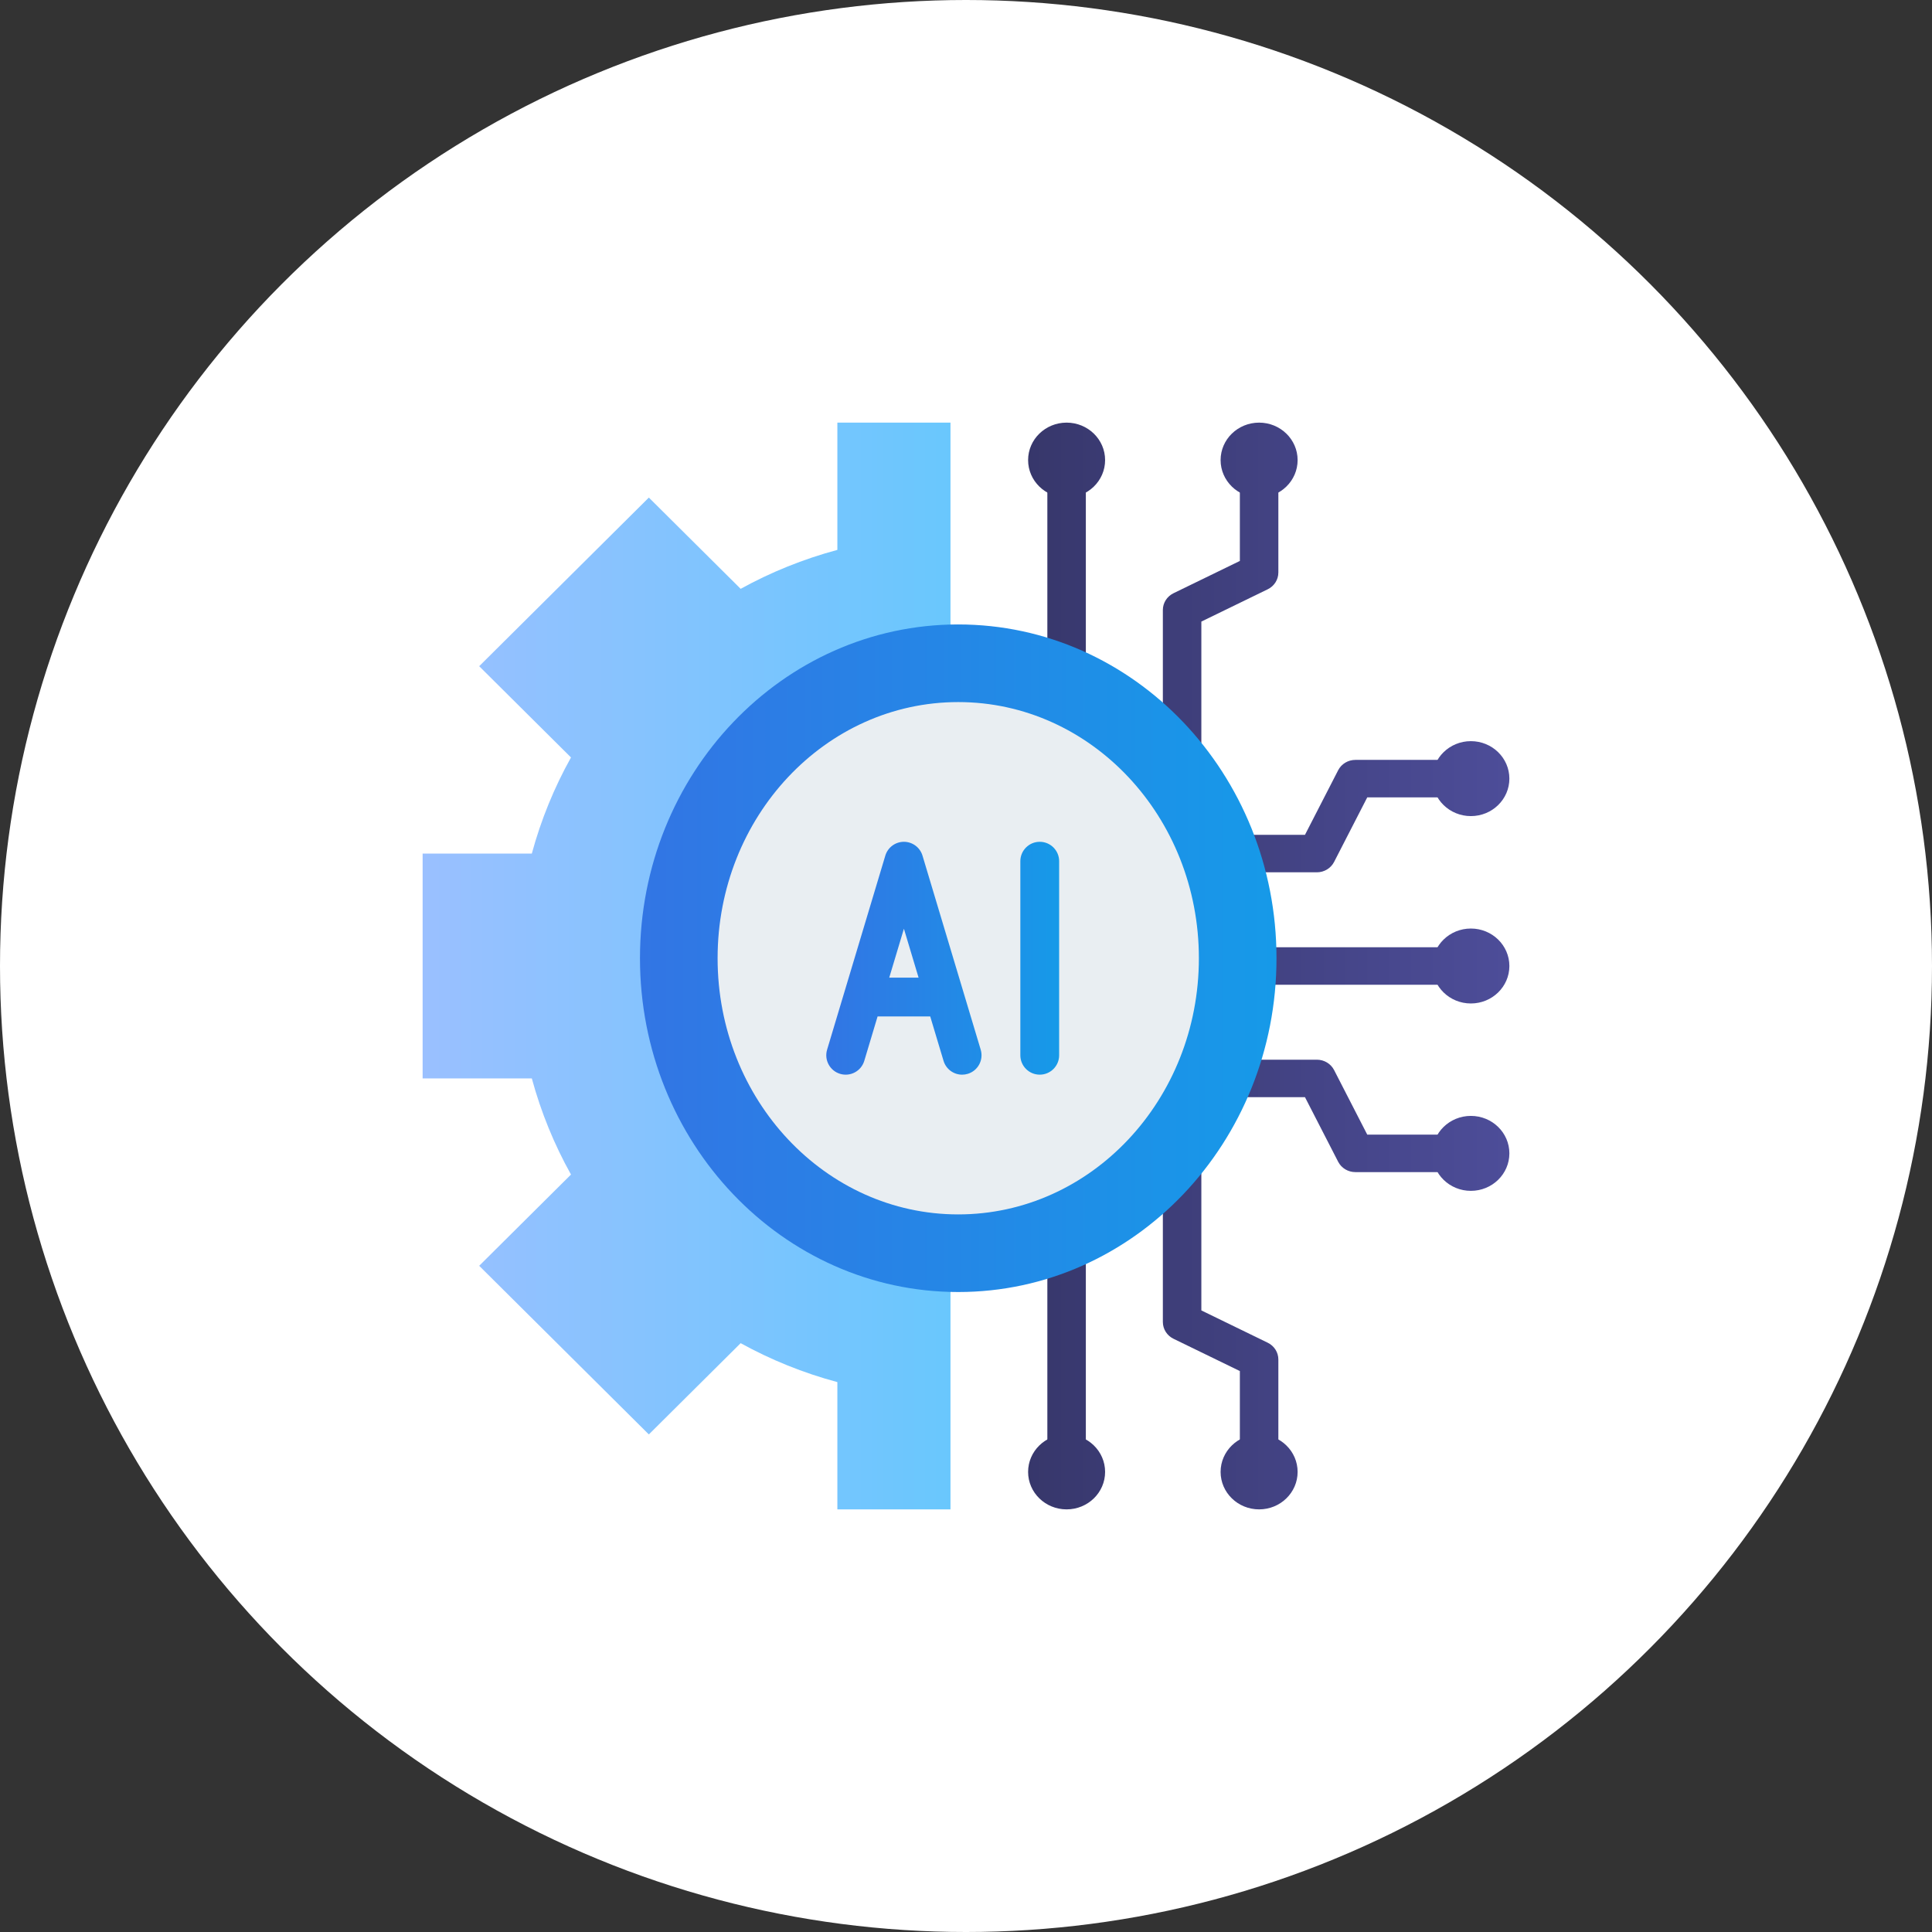
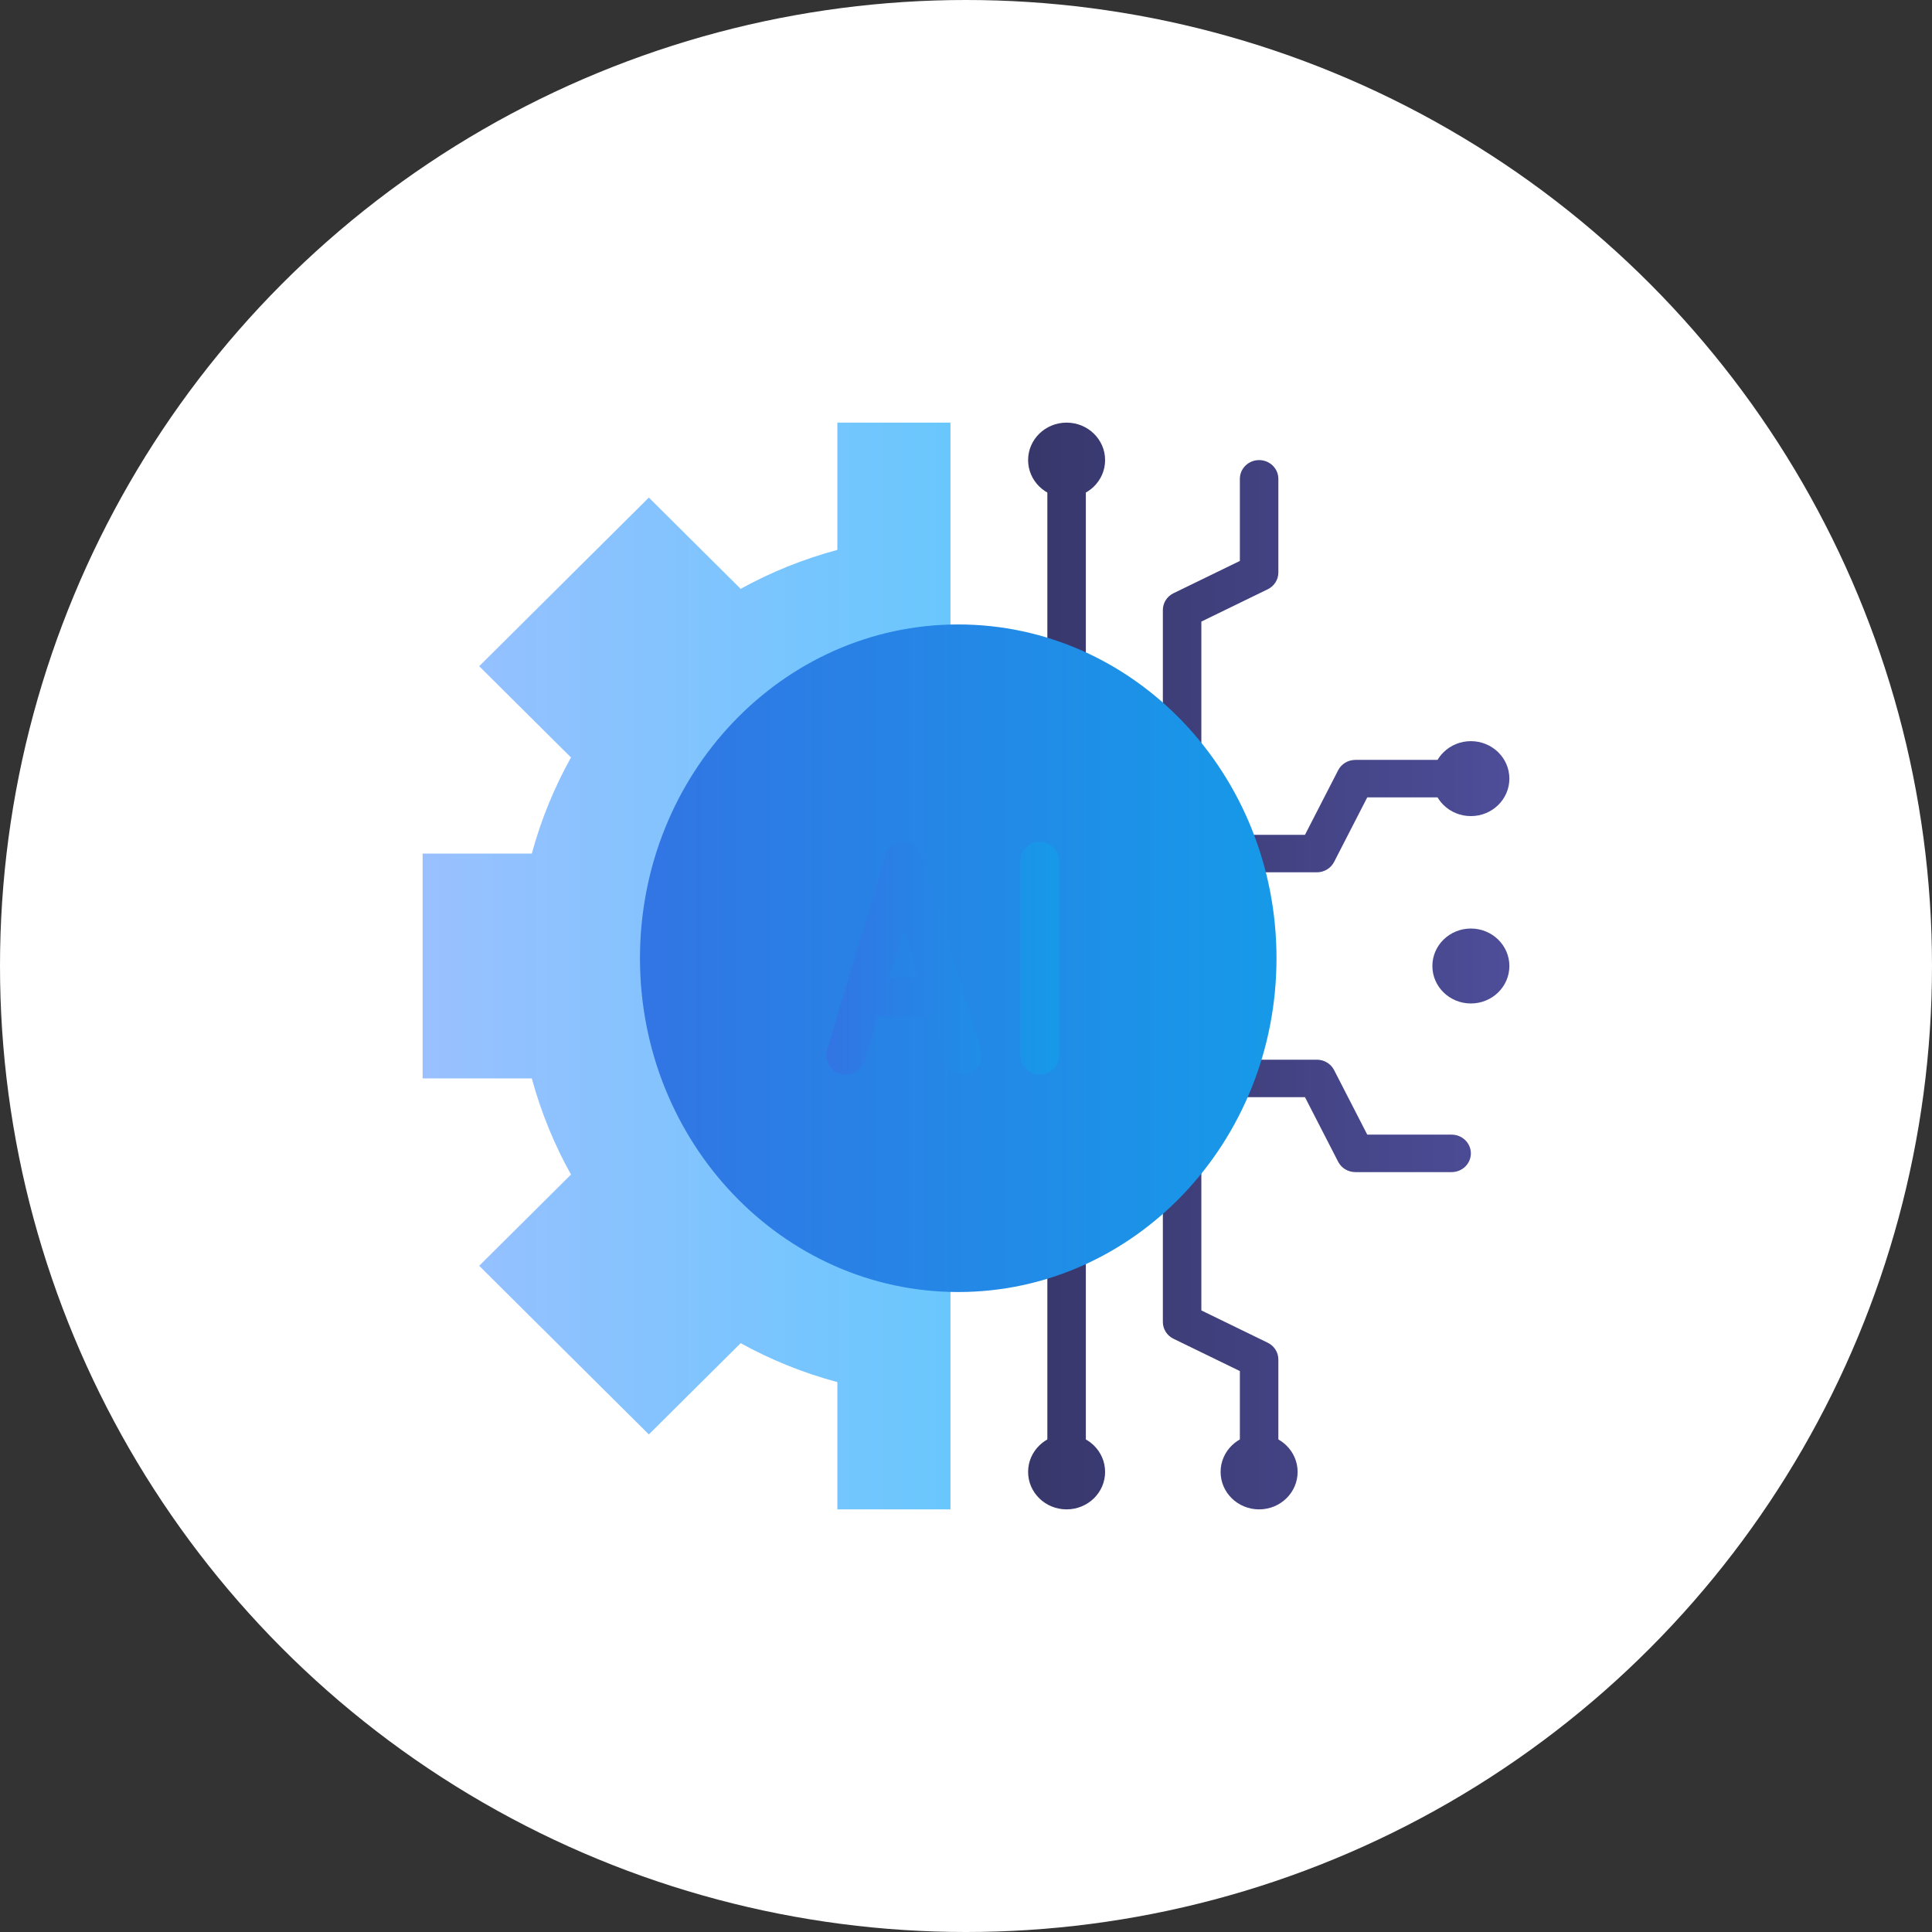
<svg xmlns="http://www.w3.org/2000/svg" width="160" height="160" viewBox="0 0 160 160" fill="none">
  <rect x="0" y="0" width="160" height="160" fill="#333333" stroke="none" />
  <circle cx="80" cy="80" r="80" fill="white" />
  <path d="M120.217 97.069H112.245C111.642 97.069 111.09 96.737 110.82 96.211L108.072 90.862H99.491C98.611 90.862 97.897 90.167 97.897 89.31C97.897 88.453 98.611 87.759 99.491 87.759H109.057C109.661 87.759 110.213 88.091 110.483 88.616L113.231 93.966H120.217C121.097 93.966 121.811 94.66 121.811 95.517C121.811 96.374 121.097 97.069 120.217 97.069Z" fill="url(#paint0_linear_4530_1591)" />
  <path d="M104.274 121.897C103.394 121.897 102.68 121.202 102.68 120.345V113.545L97.184 110.871C96.644 110.608 96.303 110.07 96.303 109.483V97.069C96.303 96.212 97.016 95.517 97.897 95.517C98.777 95.517 99.491 96.212 99.491 97.069V108.524L104.987 111.198C105.527 111.461 105.868 111.998 105.868 112.586V120.345C105.868 121.202 105.154 121.897 104.274 121.897Z" fill="url(#paint1_linear_4530_1591)" />
-   <path d="M88.331 121.897C87.451 121.897 86.737 121.202 86.737 120.345V103.276C86.737 102.419 87.451 101.724 88.331 101.724C89.212 101.724 89.925 102.419 89.925 103.276V120.345C89.925 121.202 89.212 121.897 88.331 121.897Z" fill="url(#paint2_linear_4530_1591)" />
+   <path d="M88.331 121.897C87.451 121.897 86.737 121.202 86.737 120.345V103.276C89.212 101.724 89.925 102.419 89.925 103.276V120.345C89.925 121.202 89.212 121.897 88.331 121.897Z" fill="url(#paint2_linear_4530_1591)" />
  <path d="M97.897 64.483C97.016 64.483 96.303 63.788 96.303 62.931V50.517C96.303 49.929 96.644 49.392 97.184 49.129L102.68 46.455V39.655C102.68 38.798 103.394 38.103 104.274 38.103C105.154 38.103 105.868 38.798 105.868 39.655V47.414C105.868 48.002 105.527 48.539 104.987 48.802L99.491 51.476V62.931C99.491 63.788 98.777 64.483 97.897 64.483Z" fill="url(#paint3_linear_4530_1591)" />
  <path d="M109.057 72.241H99.491C98.611 72.241 97.897 71.547 97.897 70.69C97.897 69.833 98.611 69.138 99.491 69.138H108.072L110.82 63.789C111.09 63.263 111.642 62.931 112.245 62.931H120.217C121.097 62.931 121.811 63.626 121.811 64.483C121.811 65.34 121.097 66.034 120.217 66.034H113.231L110.483 71.384C110.213 71.909 109.661 72.241 109.057 72.241Z" fill="url(#paint4_linear_4530_1591)" />
-   <path d="M120.217 81.552H104.274C103.394 81.552 102.68 80.857 102.68 80C102.68 79.143 103.394 78.448 104.274 78.448H120.217C121.097 78.448 121.811 79.143 121.811 80C121.811 80.857 121.097 81.552 120.217 81.552Z" fill="url(#paint5_linear_4530_1591)" />
  <path d="M88.331 58.276C87.451 58.276 86.737 57.581 86.737 56.724V39.655C86.737 38.798 87.451 38.103 88.331 38.103C89.212 38.103 89.925 38.798 89.925 39.655V56.724C89.925 57.581 89.212 58.276 88.331 58.276Z" fill="url(#paint6_linear_4530_1591)" />
  <path d="M104.274 125C106.035 125 107.463 123.611 107.463 121.897C107.463 120.183 106.035 118.793 104.274 118.793C102.513 118.793 101.085 120.183 101.085 121.897C101.085 123.611 102.513 125 104.274 125Z" fill="url(#paint7_linear_4530_1591)" />
  <path d="M88.331 125C90.092 125 91.52 123.611 91.52 121.897C91.52 120.183 90.092 118.793 88.331 118.793C86.57 118.793 85.143 120.183 85.143 121.897C85.143 123.611 86.57 125 88.331 125Z" fill="url(#paint8_linear_4530_1591)" />
-   <path d="M121.811 98.621C123.572 98.621 125 97.231 125 95.517C125 93.803 123.572 92.414 121.811 92.414C120.05 92.414 118.623 93.803 118.623 95.517C118.623 97.231 120.05 98.621 121.811 98.621Z" fill="url(#paint9_linear_4530_1591)" />
  <path d="M121.811 67.586C123.572 67.586 125 66.197 125 64.483C125 62.769 123.572 61.379 121.811 61.379C120.05 61.379 118.623 62.769 118.623 64.483C118.623 66.197 120.05 67.586 121.811 67.586Z" fill="url(#paint10_linear_4530_1591)" />
  <path d="M121.811 83.103C123.572 83.103 125 81.714 125 80C125 78.286 123.572 76.897 121.811 76.897C120.05 76.897 118.623 78.286 118.623 80C118.623 81.714 120.05 83.103 121.811 83.103Z" fill="url(#paint11_linear_4530_1591)" />
-   <path d="M104.274 41.207C106.035 41.207 107.463 39.817 107.463 38.103C107.463 36.389 106.035 35 104.274 35C102.513 35 101.085 36.389 101.085 38.103C101.085 39.817 102.513 41.207 104.274 41.207Z" fill="url(#paint12_linear_4530_1591)" />
  <path d="M88.331 41.207C90.092 41.207 91.52 39.817 91.52 38.103C91.52 36.389 90.092 35 88.331 35C86.57 35 85.143 36.389 85.143 38.103C85.143 39.817 86.57 41.207 88.331 41.207Z" fill="url(#paint13_linear_4530_1591)" />
  <path d="M78.714 125H69.347V114.46C66.525 113.703 63.84 112.615 61.338 111.236L53.735 118.793L39.684 104.828L47.287 97.271C45.899 94.784 44.804 92.115 44.043 89.31H35V70.69H44.043C44.804 67.885 45.899 65.216 47.287 62.729L39.684 55.172L53.735 41.207L61.338 48.764C63.84 47.385 66.525 46.297 69.347 45.54V35H78.714V125Z" fill="url(#paint14_linear_4530_1591)" />
  <path d="M79.357 107C93.914 107 105.714 94.624 105.714 79.357C105.714 64.091 93.914 51.714 79.357 51.714C64.8 51.714 53 64.091 53 79.357C53 94.624 64.8 107 79.357 107Z" fill="url(#paint15_linear_4530_1591)" />
-   <path d="M79.357 100.572C90.364 100.572 99.286 91.074 99.286 79.357C99.286 67.641 90.364 58.143 79.357 58.143C68.351 58.143 59.429 67.641 59.429 79.357C59.429 91.074 68.351 100.572 79.357 100.572Z" fill="#E9EEF2" />
  <path d="M86.107 88.999C85.22 88.999 84.5 88.28 84.5 87.392V71.321C84.5 70.434 85.22 69.714 86.107 69.714C86.995 69.714 87.714 70.434 87.714 71.321V87.392C87.714 88.28 86.995 88.999 86.107 88.999Z" fill="url(#paint16_linear_4530_1591)" />
  <path d="M81.218 86.93L76.397 70.859C76.193 70.18 75.567 69.714 74.858 69.714C74.148 69.714 73.522 70.18 73.318 70.859L68.497 86.93C68.242 87.781 68.724 88.676 69.575 88.932C70.425 89.186 71.321 88.704 71.576 87.854L72.678 84.178H77.037L78.14 87.854C78.349 88.55 78.987 89 79.678 89C79.831 89 79.987 88.978 80.141 88.932C80.991 88.677 81.473 87.781 81.218 86.93ZM73.643 80.964L74.858 76.914L76.073 80.964H73.643Z" fill="url(#paint17_linear_4530_1591)" />
  <defs>
    <linearGradient id="paint0_linear_4530_1591" x1="125" y1="104.607" x2="85.143" y2="104.607" gradientUnits="userSpaceOnUse">
      <stop stop-color="#4D4D99" />
      <stop offset="1" stop-color="#37376B" />
    </linearGradient>
    <linearGradient id="paint1_linear_4530_1591" x1="125" y1="104.607" x2="85.143" y2="104.607" gradientUnits="userSpaceOnUse">
      <stop stop-color="#4D4D99" />
      <stop offset="1" stop-color="#37376B" />
    </linearGradient>
    <linearGradient id="paint2_linear_4530_1591" x1="125" y1="104.607" x2="85.143" y2="104.607" gradientUnits="userSpaceOnUse">
      <stop stop-color="#4D4D99" />
      <stop offset="1" stop-color="#37376B" />
    </linearGradient>
    <linearGradient id="paint3_linear_4530_1591" x1="125" y1="104.607" x2="85.143" y2="104.607" gradientUnits="userSpaceOnUse">
      <stop stop-color="#4D4D99" />
      <stop offset="1" stop-color="#37376B" />
    </linearGradient>
    <linearGradient id="paint4_linear_4530_1591" x1="125" y1="104.607" x2="85.143" y2="104.607" gradientUnits="userSpaceOnUse">
      <stop stop-color="#4D4D99" />
      <stop offset="1" stop-color="#37376B" />
    </linearGradient>
    <linearGradient id="paint5_linear_4530_1591" x1="125" y1="104.607" x2="85.143" y2="104.607" gradientUnits="userSpaceOnUse">
      <stop stop-color="#4D4D99" />
      <stop offset="1" stop-color="#37376B" />
    </linearGradient>
    <linearGradient id="paint6_linear_4530_1591" x1="125" y1="104.607" x2="85.143" y2="104.607" gradientUnits="userSpaceOnUse">
      <stop stop-color="#4D4D99" />
      <stop offset="1" stop-color="#37376B" />
    </linearGradient>
    <linearGradient id="paint7_linear_4530_1591" x1="125" y1="104.607" x2="85.143" y2="104.607" gradientUnits="userSpaceOnUse">
      <stop stop-color="#4D4D99" />
      <stop offset="1" stop-color="#37376B" />
    </linearGradient>
    <linearGradient id="paint8_linear_4530_1591" x1="125" y1="104.607" x2="85.143" y2="104.607" gradientUnits="userSpaceOnUse">
      <stop stop-color="#4D4D99" />
      <stop offset="1" stop-color="#37376B" />
    </linearGradient>
    <linearGradient id="paint9_linear_4530_1591" x1="125" y1="104.607" x2="85.143" y2="104.607" gradientUnits="userSpaceOnUse">
      <stop stop-color="#4D4D99" />
      <stop offset="1" stop-color="#37376B" />
    </linearGradient>
    <linearGradient id="paint10_linear_4530_1591" x1="125" y1="104.607" x2="85.143" y2="104.607" gradientUnits="userSpaceOnUse">
      <stop stop-color="#4D4D99" />
      <stop offset="1" stop-color="#37376B" />
    </linearGradient>
    <linearGradient id="paint11_linear_4530_1591" x1="125" y1="104.607" x2="85.143" y2="104.607" gradientUnits="userSpaceOnUse">
      <stop stop-color="#4D4D99" />
      <stop offset="1" stop-color="#37376B" />
    </linearGradient>
    <linearGradient id="paint12_linear_4530_1591" x1="125" y1="104.607" x2="85.143" y2="104.607" gradientUnits="userSpaceOnUse">
      <stop stop-color="#4D4D99" />
      <stop offset="1" stop-color="#37376B" />
    </linearGradient>
    <linearGradient id="paint13_linear_4530_1591" x1="125" y1="104.607" x2="85.143" y2="104.607" gradientUnits="userSpaceOnUse">
      <stop stop-color="#4D4D99" />
      <stop offset="1" stop-color="#37376B" />
    </linearGradient>
    <linearGradient id="paint14_linear_4530_1591" x1="85.143" y1="85.588" x2="35" y2="85.588" gradientUnits="userSpaceOnUse">
      <stop stop-color="#62C8FD" />
      <stop offset="1" stop-color="#9AC0FF" />
    </linearGradient>
    <linearGradient id="paint15_linear_4530_1591" x1="113.466" y1="82.79" x2="53" y2="82.79" gradientUnits="userSpaceOnUse">
      <stop stop-color="#129FE9" />
      <stop offset="1" stop-color="#3275E4" />
    </linearGradient>
    <linearGradient id="paint16_linear_4530_1591" x1="90.551" y1="80.554" x2="68.429" y2="80.554" gradientUnits="userSpaceOnUse">
      <stop stop-color="#129FE9" />
      <stop offset="1" stop-color="#3275E4" />
    </linearGradient>
    <linearGradient id="paint17_linear_4530_1591" x1="90.551" y1="80.554" x2="68.429" y2="80.554" gradientUnits="userSpaceOnUse">
      <stop stop-color="#129FE9" />
      <stop offset="1" stop-color="#3275E4" />
    </linearGradient>
  </defs>
</svg>